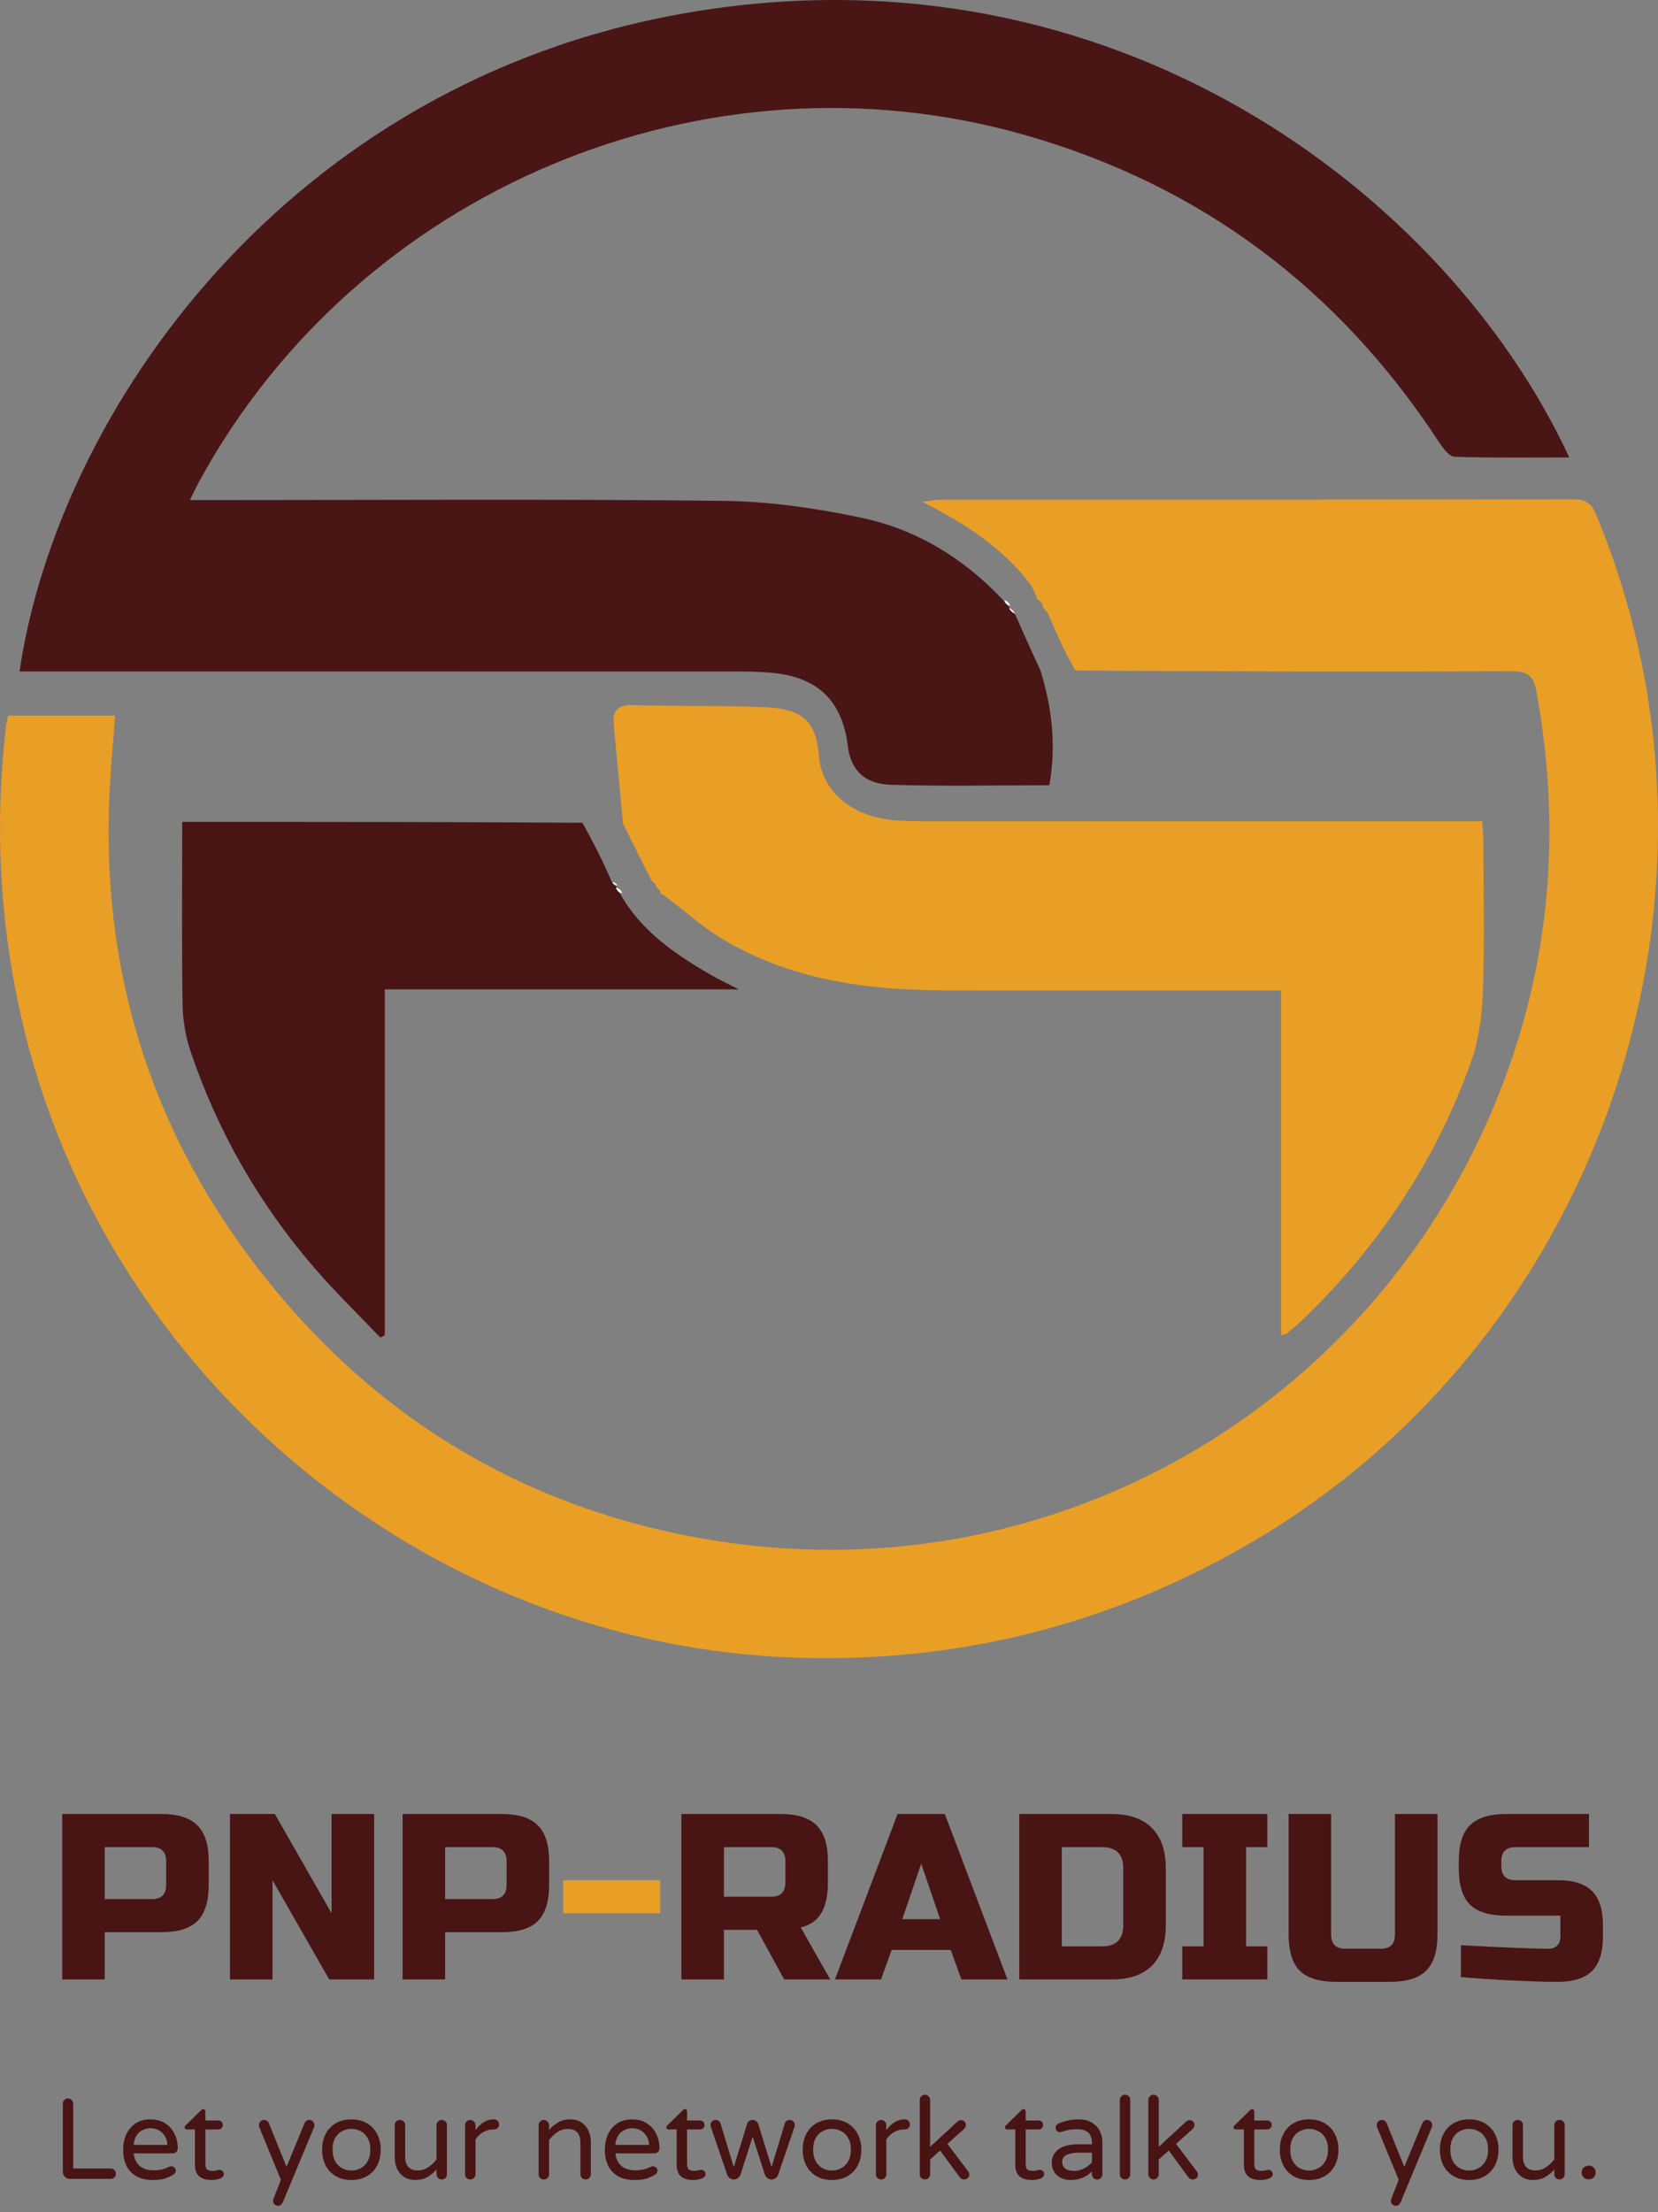
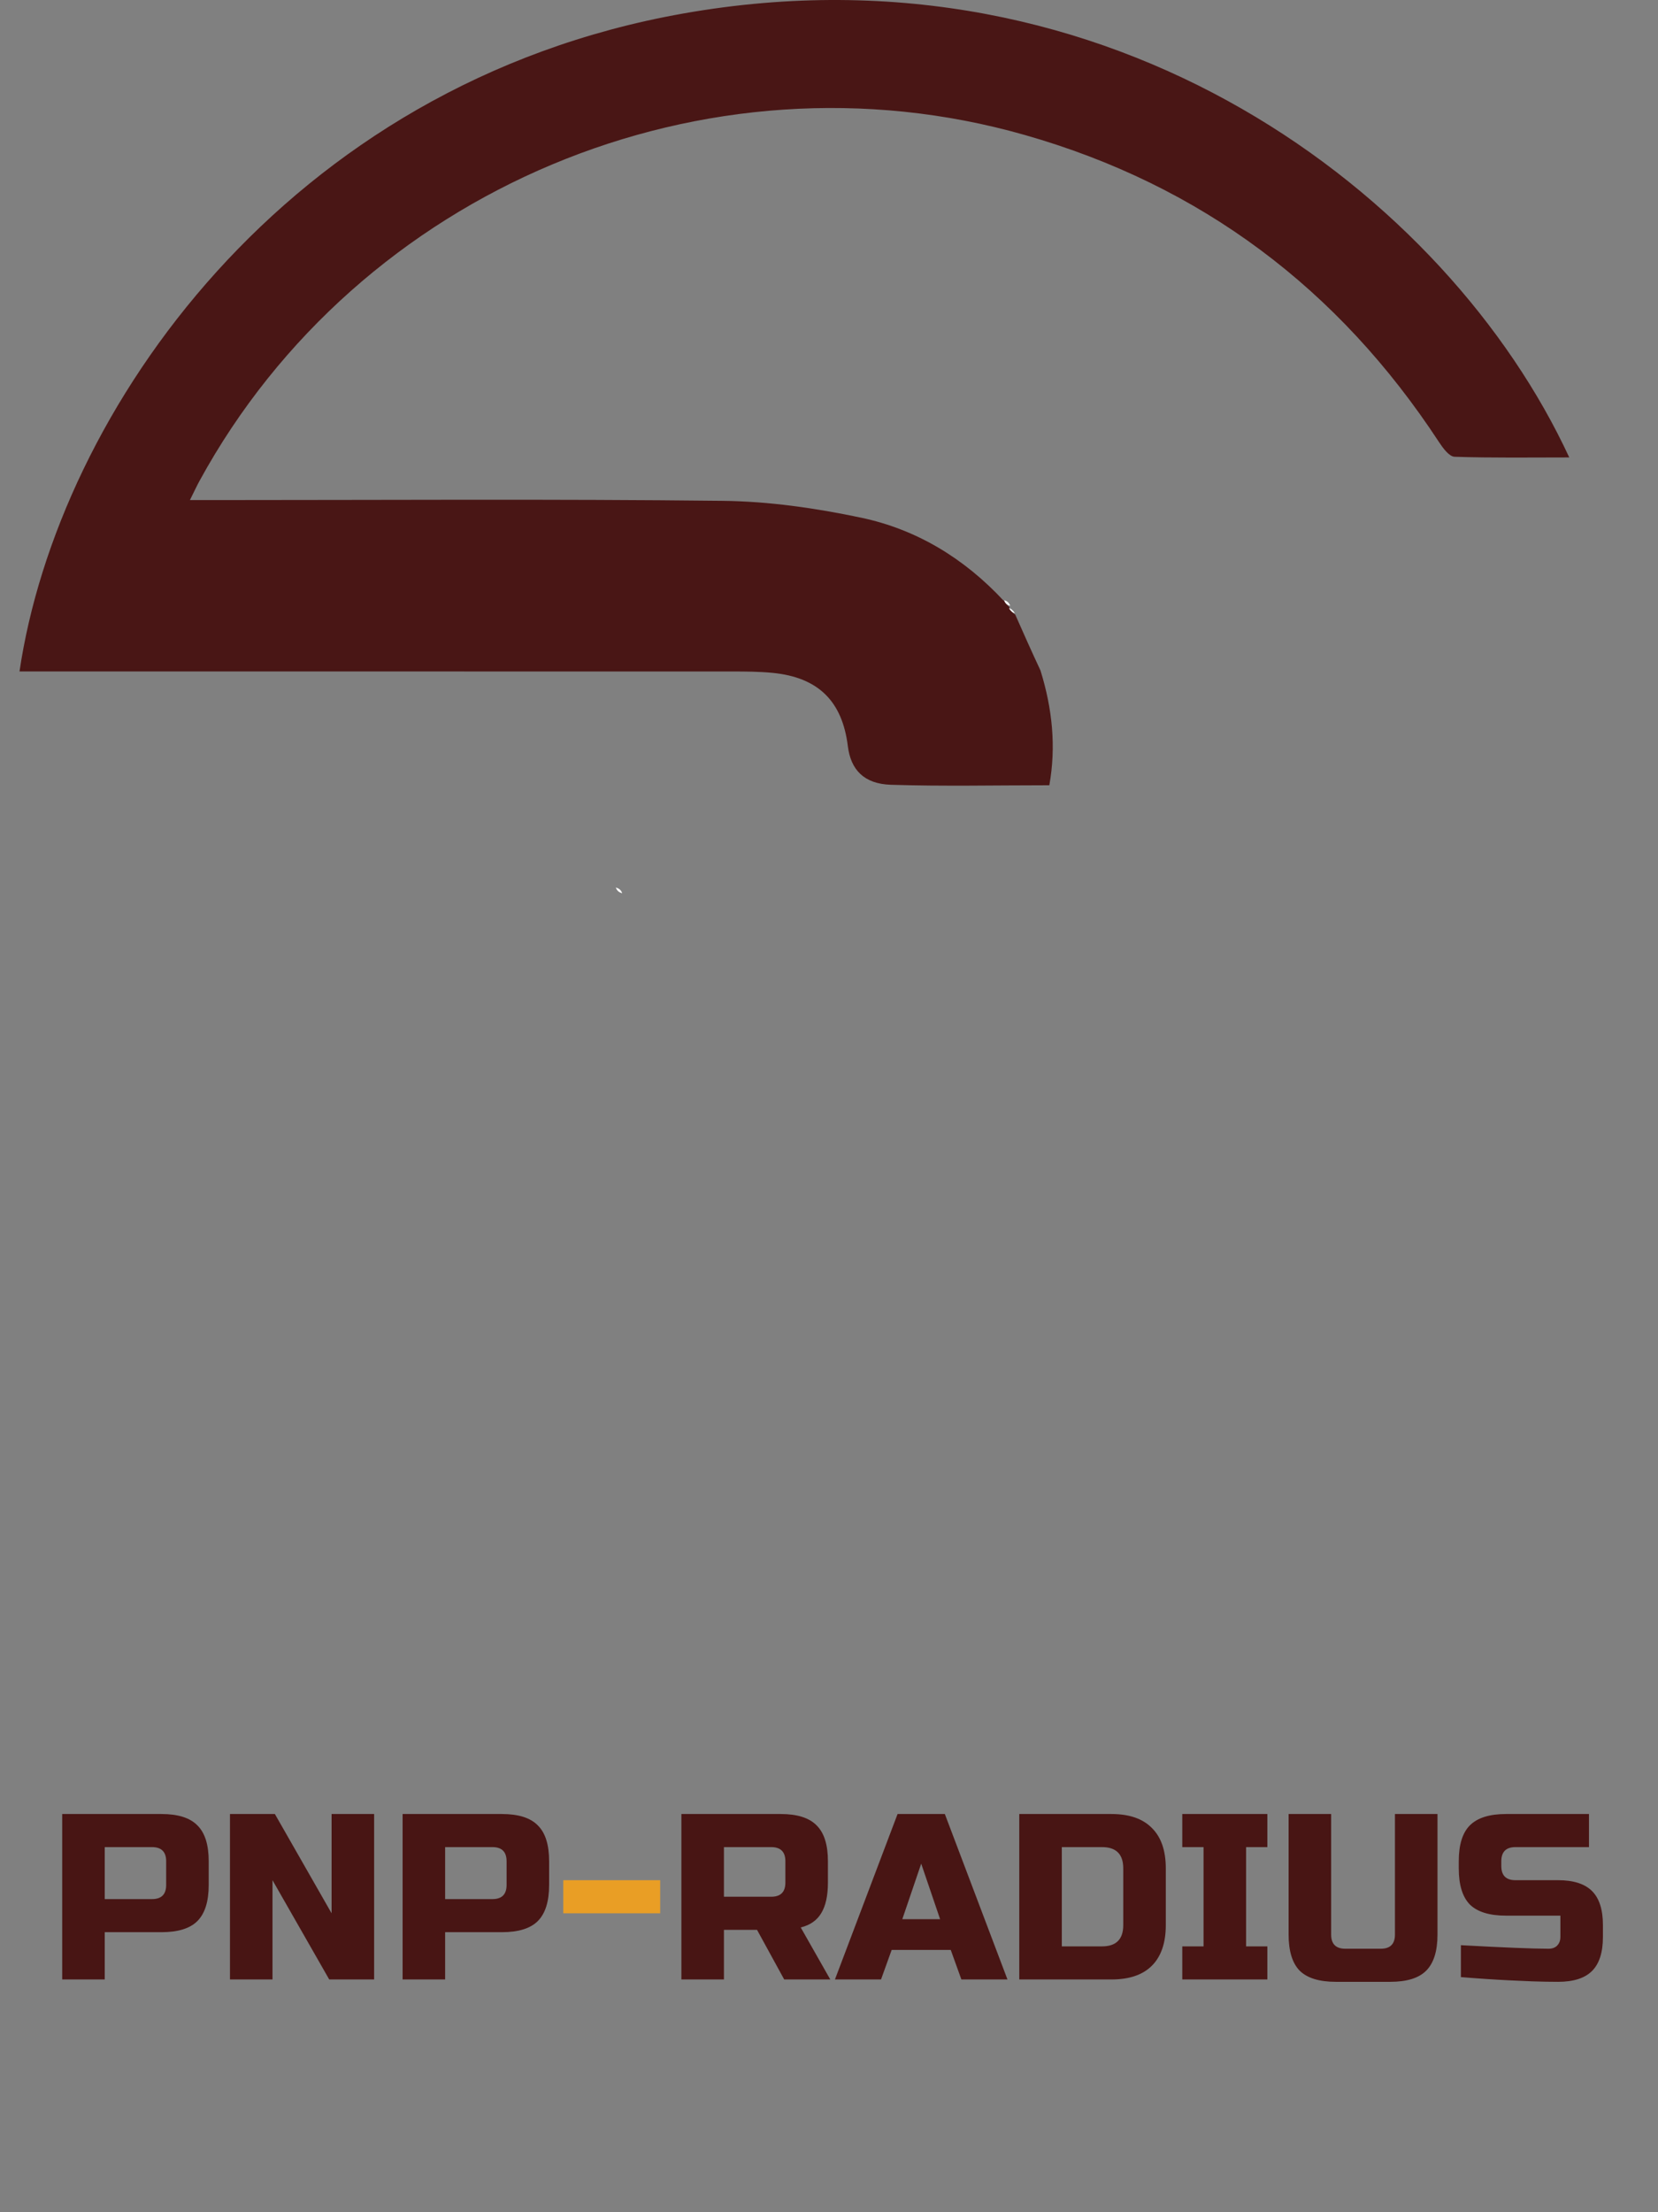
<svg xmlns="http://www.w3.org/2000/svg" width="449" height="599" viewBox="0 0 449 599" fill="none">
  <rect x="0" y="0" width="449" height="599" fill="#808080" stroke="none" />
-   <path d="M281.065 162.534C280.383 161.06 279.943 159.4 278.978 158.143C271.577 148.497 261.727 141.924 249.733 135.876C252.292 135.574 253.512 135.305 254.733 135.305C311.864 135.284 368.994 135.316 426.124 135.212C429.478 135.206 430.989 136.337 432.254 139.383C474.911 242.104 433.52 363.481 337.103 418.698C299.677 440.131 259.481 450.13 216.474 448.899C116.143 446.026 27.848 373.162 5.708 275.246C-0.185 249.185 -1.465 222.947 1.636 196.454C1.733 195.618 2.012 194.804 2.258 193.762C11.832 193.762 21.222 193.762 31.187 193.762C30.661 200.837 29.996 207.717 29.66 214.612C27.349 262.113 40.447 305.033 69.309 342.736C100.942 384.059 142.877 409.213 194.249 417.268C287.796 431.935 376.854 378.103 408.397 289.651C420.305 256.26 422.451 222.058 416.07 187.203C415.246 182.702 413.485 181.751 409.237 181.767C370.158 181.914 331.077 181.832 291.22 181.577C288.241 176.364 286.039 171.392 283.738 166.028C283.164 165.2 282.688 164.764 282.263 164.309C282.313 164.29 282.23 164.359 282.465 164.024C282.164 163.203 281.628 162.717 281.138 162.312C281.184 162.392 281.065 162.534 281.065 162.534Z" fill="#E99E25" />
  <path d="M274.934 166.421C277.137 171.392 279.339 176.364 281.771 181.549C285.001 191.941 286.036 202.23 284.166 212.634C269.579 212.634 255.416 212.952 241.278 212.504C233.951 212.271 230.386 208.407 229.603 202.048C228.1 189.843 221.572 183.408 209.218 182.2C205.565 181.843 201.868 181.828 198.192 181.827C135.807 181.806 73.422 181.812 11.037 181.812C9.14 181.812 7.243 181.812 5.283 181.812C15.666 111.597 77.412 22.698 185.046 3.653C301.262 -16.911 392.099 52.906 424.967 123.867C414.436 123.867 404.168 124.029 393.916 123.683C392.452 123.634 390.754 121.33 389.699 119.719C362.522 78.217 325.308 50.185 277.542 36.557C191.047 11.879 97.154 51.302 54.034 130.209C53.297 131.558 52.655 132.958 51.432 135.411C54.151 135.411 56.118 135.411 58.084 135.411C103.997 135.411 149.913 135.094 195.819 135.619C208.301 135.762 220.932 137.595 233.173 140.174C248.202 143.341 261.076 151.148 271.785 162.649C272.163 162.534 272.282 162.392 271.96 162.624C272.202 163.357 272.765 163.858 273.328 164.359C273.328 164.359 273.411 164.291 273.303 164.706C273.774 165.555 274.354 165.988 274.934 166.421Z" fill="#491615" />
-   <path d="M168.723 223.04C167.879 214.018 167.015 204.999 166.198 195.975C165.853 192.163 167.528 190.814 171.448 190.931C183.348 191.285 195.27 191.014 207.163 191.491C217.681 191.913 221.063 195.612 221.786 204.784C222.54 214.34 230.712 221.015 241.889 222.07C245.194 222.381 248.537 222.382 251.863 222.383C299.513 222.401 347.164 222.396 394.814 222.396C396.883 222.396 398.953 222.396 401.42 222.396C401.536 224.491 401.708 226.175 401.711 227.859C401.733 241.521 402.056 255.195 401.576 268.84C401.354 275.173 400.437 281.767 398.315 287.7C388.784 314.338 373.446 337.339 353.115 357.009C351.607 358.468 349.99 359.816 348.393 361.18C348.185 361.358 347.794 361.322 346.93 361.499C346.93 330.523 346.93 299.658 346.93 268.202C344.508 268.202 342.635 268.202 340.762 268.202C312.557 268.202 284.353 268.252 256.148 268.185C234.529 268.134 213.462 265.322 194.655 253.647C189.069 250.179 184.218 245.528 178.8 241.752C178.569 242.084 178.656 242.143 179.014 241.872C178.768 241.075 178.165 240.549 177.619 240.026C177.677 240.029 177.65 240.142 177.711 239.8C177.391 239.201 177.011 238.945 176.424 238.408C173.719 233.099 171.221 228.069 168.723 223.04Z" fill="#E99E26" />
-   <path d="M157.713 222.792C160.7 228.069 163.198 233.099 165.591 238.579C166.033 239.401 166.581 239.771 167.129 240.142C167.129 240.142 167.156 240.029 166.83 240.335C167.048 241.141 167.592 241.642 168.135 242.143C168.135 242.143 168.048 242.084 167.999 242.1C173.696 252.234 182.937 258.431 192.658 264.073C194.601 265.201 196.652 266.143 200.071 267.899C167.297 267.899 136.021 267.899 104.217 267.899C104.217 299.485 104.217 330.512 104.217 361.539C103.815 361.758 103.412 361.978 103.01 362.197C97.052 355.941 90.824 349.916 85.187 343.383C70.182 325.991 58.907 306.367 51.572 284.589C50.21 280.546 49.505 276.104 49.441 271.833C49.199 255.576 49.343 239.314 49.343 222.545C85.537 222.545 121.38 222.545 157.713 222.792Z" fill="#481514" />
  <path d="M273.563 164.024C272.765 163.858 272.202 163.357 271.915 162.544C272.726 162.717 273.262 163.203 273.563 164.024Z" fill="#FFFEFE" />
  <path d="M274.836 166.028C274.354 165.988 273.774 165.555 273.252 164.725C273.786 164.764 274.262 165.2 274.836 166.028Z" fill="#FFFEFE" />
-   <path d="M167.19 239.8C166.581 239.771 166.033 239.401 165.797 238.859C166.49 238.945 166.87 239.201 167.19 239.8Z" fill="#FFFEFE" />
  <path d="M168.493 241.872C167.592 241.642 167.048 241.141 166.772 240.332C167.644 240.549 168.247 241.075 168.493 241.872Z" fill="#FFFEFE" />
  <path d="M16.84 491.2H43.72C48.2 491.2 51.443 492.224 53.448 494.272C55.496 496.277 56.52 499.52 56.52 504V510.4C56.52 514.88 55.496 518.144 53.448 520.192C51.443 522.197 48.2 523.2 43.72 523.2H28.36V536H16.84V491.2ZM45 504C45 501.44 43.72 500.16 41.16 500.16H28.36V514.24H41.16C43.72 514.24 45 512.96 45 510.4V504ZM101.318 536H89.157L73.797 509.12V536H62.278V491.2H74.438L89.797 518.08V491.2H101.318V536ZM109.028 491.2H135.908C140.388 491.2 143.63 492.224 145.636 494.272C147.684 496.277 148.708 499.52 148.708 504V510.4C148.708 514.88 147.684 518.144 145.636 520.192C143.63 522.197 140.388 523.2 135.908 523.2H120.548V536H109.028V491.2ZM137.188 504C137.188 501.44 135.908 500.16 133.348 500.16H120.548V514.24H133.348C135.908 514.24 137.188 512.96 137.188 510.4V504ZM184.528 491.2H211.408C215.888 491.2 219.13 492.224 221.136 494.272C223.184 496.277 224.208 499.52 224.208 504V509.76C224.208 513.301 223.61 516.053 222.416 518.016C221.264 519.979 219.407 521.28 216.847 521.92L224.848 536H212.368L205.008 522.56H196.048V536H184.528V491.2ZM212.688 504C212.688 501.44 211.408 500.16 208.848 500.16H196.048V513.6H208.848C211.408 513.6 212.688 512.32 212.688 509.76V504ZM238.59 536H226.11L243.07 491.2H255.87L272.83 536H260.35L257.47 528H241.47L238.59 536ZM244.35 519.68H254.59L249.47 504.64L244.35 519.68ZM300.988 491.2C305.809 491.2 309.457 492.459 311.932 494.976C314.449 497.451 315.708 501.099 315.708 505.92V521.28C315.708 526.101 314.449 529.771 311.932 532.288C309.457 534.763 305.809 536 300.988 536H276.028V491.2H300.988ZM304.188 505.92C304.188 502.08 302.268 500.16 298.428 500.16H287.548V527.04H298.428C302.268 527.04 304.188 525.12 304.188 521.28V505.92ZM343.21 536H320.17V527.04H325.93V500.16H320.17V491.2H343.21V500.16H337.45V527.04H343.21V536ZM377.765 491.2H389.285V523.84C389.285 528.32 388.261 531.584 386.213 533.632C384.208 535.637 380.965 536.64 376.485 536.64H361.765C357.285 536.64 354.021 535.637 351.973 533.632C349.968 531.584 348.965 528.32 348.965 523.84V491.2H360.485V523.84C360.485 526.4 361.765 527.68 364.325 527.68H373.925C376.485 527.68 377.765 526.4 377.765 523.84V491.2ZM395.621 526.72C407.312 527.36 415.226 527.68 419.365 527.68C420.346 527.68 421.114 527.403 421.669 526.848C422.266 526.251 422.565 525.461 422.565 524.48V518.72H407.845C403.365 518.72 400.101 517.717 398.053 515.712C396.048 513.664 395.045 510.4 395.045 505.92V504C395.045 499.52 396.048 496.277 398.053 494.272C400.101 492.224 403.365 491.2 407.845 491.2H430.309V500.16H410.405C407.845 500.16 406.565 501.44 406.565 504V505.28C406.565 507.84 407.845 509.12 410.405 509.12H421.925C426.106 509.12 429.178 510.101 431.141 512.064C433.104 514.027 434.085 517.099 434.085 521.28V524.48C434.085 528.661 433.104 531.733 431.141 533.696C429.178 535.659 426.106 536.64 421.925 536.64C419.749 536.64 417.445 536.597 415.013 536.512L409.125 536.256C404.773 536.043 400.272 535.744 395.621 535.36V526.72Z" fill="#481514" />
  <path d="M152.545 518.08V509.12H178.785V518.08H152.545Z" fill="#E99E25" />
-   <path d="M18.96 590C18.423 590 17.958 589.814 17.565 589.442C17.193 589.049 17.007 588.584 17.007 588.047V569.633C17.007 569.24 17.141 568.91 17.41 568.641C17.679 568.352 18.009 568.207 18.402 568.207C18.795 568.207 19.125 568.352 19.394 568.641C19.683 568.91 19.828 569.24 19.828 569.633V587.179H29.965C30.358 587.179 30.688 587.324 30.957 587.613C31.246 587.882 31.391 588.212 31.391 588.605C31.391 588.998 31.246 589.328 30.957 589.597C30.688 589.866 30.358 590 29.965 590H18.96ZM41.378 590.31C38.857 590.31 36.883 589.597 35.457 588.171C34.052 586.724 33.349 584.699 33.349 582.095C33.349 580.628 33.618 579.274 34.155 578.034C34.693 576.794 35.519 575.792 36.635 575.027C37.751 574.262 39.126 573.88 40.758 573.88C42.288 573.88 43.61 574.242 44.726 574.965C45.842 575.668 46.69 576.618 47.268 577.817C47.847 578.995 48.136 580.287 48.136 581.692C48.136 582.085 48.002 582.415 47.733 582.684C47.485 582.953 47.144 583.087 46.71 583.087H36.201C36.367 584.534 36.904 585.66 37.813 586.466C38.723 587.272 39.994 587.675 41.626 587.675C42.494 587.675 43.249 587.592 43.889 587.427C44.551 587.262 45.191 587.024 45.811 586.714C45.977 586.631 46.163 586.59 46.369 586.59C46.7 586.59 46.989 586.704 47.237 586.931C47.485 587.158 47.609 587.448 47.609 587.799C47.609 588.254 47.341 588.636 46.803 588.946C45.997 589.401 45.202 589.742 44.416 589.969C43.631 590.196 42.618 590.31 41.378 590.31ZM45.346 580.793C45.284 579.78 45.016 578.933 44.54 578.251C44.086 577.569 43.517 577.073 42.835 576.763C42.153 576.432 41.461 576.267 40.758 576.267C40.056 576.267 39.363 576.432 38.681 576.763C37.999 577.073 37.431 577.569 36.976 578.251C36.522 578.933 36.263 579.78 36.201 580.793H45.346ZM57.325 590.31C54.308 590.31 52.799 588.946 52.799 586.218V576.608H50.598C50.433 576.608 50.288 576.556 50.164 576.453C50.061 576.329 50.009 576.184 50.009 576.019C50.009 575.812 50.102 575.637 50.288 575.492L54.504 571.369C54.69 571.183 54.866 571.09 55.031 571.09C55.196 571.09 55.331 571.152 55.434 571.276C55.558 571.4 55.62 571.545 55.62 571.71V574.19H59.123C59.474 574.19 59.764 574.304 59.991 574.531C60.218 574.758 60.332 575.048 60.332 575.399C60.332 575.73 60.218 576.019 59.991 576.267C59.764 576.494 59.474 576.608 59.123 576.608H55.62V585.97C55.62 586.776 55.806 587.293 56.178 587.52C56.571 587.727 57.056 587.83 57.635 587.83C58.048 587.83 58.462 587.768 58.875 587.644C58.958 587.623 59.04 587.603 59.123 587.582C59.226 587.561 59.35 587.551 59.495 587.551C59.784 587.551 60.043 587.665 60.27 587.892C60.497 588.099 60.611 588.357 60.611 588.667C60.611 589.142 60.373 589.504 59.898 589.752C59.092 590.124 58.234 590.31 57.325 590.31ZM75.293 597.285C74.921 597.285 74.6 597.151 74.332 596.882C74.084 596.613 73.96 596.293 73.96 595.921C73.96 595.756 73.991 595.59 74.053 595.425L76.068 590.248L70.24 576.05C70.157 575.843 70.116 575.647 70.116 575.461C70.116 575.068 70.25 574.738 70.519 574.469C70.787 574.18 71.118 574.035 71.511 574.035C71.8 574.035 72.058 574.118 72.286 574.283C72.534 574.448 72.709 574.655 72.813 574.903L77.587 586.745L82.454 574.965C82.722 574.345 83.156 574.035 83.756 574.035C84.148 574.035 84.479 574.18 84.748 574.469C85.016 574.738 85.151 575.068 85.151 575.461C85.151 575.647 85.12 575.823 85.058 575.988L76.595 596.324C76.305 596.965 75.871 597.285 75.293 597.285ZM95.172 590.31C93.581 590.31 92.186 589.969 90.987 589.287C89.788 588.605 88.858 587.644 88.197 586.404C87.556 585.143 87.236 583.707 87.236 582.095C87.236 580.483 87.556 579.057 88.197 577.817C88.858 576.556 89.788 575.585 90.987 574.903C92.186 574.221 93.581 573.88 95.172 573.88C96.743 573.88 98.127 574.221 99.326 574.903C100.525 575.585 101.455 576.556 102.116 577.817C102.777 579.057 103.108 580.483 103.108 582.095C103.108 583.707 102.777 585.143 102.116 586.404C101.455 587.644 100.525 588.605 99.326 589.287C98.127 589.969 96.743 590.31 95.172 590.31ZM95.172 587.737C96.019 587.737 96.825 587.541 97.59 587.148C98.375 586.755 99.016 586.135 99.512 585.288C100.029 584.441 100.287 583.366 100.287 582.064C100.287 580.783 100.029 579.718 99.512 578.871C99.016 578.024 98.375 577.414 97.59 577.042C96.825 576.649 96.019 576.453 95.172 576.453C94.304 576.453 93.477 576.649 92.692 577.042C91.927 577.414 91.297 578.024 90.801 578.871C90.305 579.718 90.057 580.783 90.057 582.064C90.057 583.366 90.305 584.441 90.801 585.288C91.297 586.135 91.927 586.755 92.692 587.148C93.477 587.541 94.304 587.737 95.172 587.737ZM112.451 590.31C111.315 590.31 110.323 590.041 109.475 589.504C108.649 588.967 108.008 588.233 107.553 587.303C107.119 586.373 106.902 585.35 106.902 584.234V575.43C106.902 575.037 107.037 574.707 107.305 574.438C107.595 574.169 107.936 574.035 108.328 574.035C108.721 574.035 109.052 574.169 109.32 574.438C109.589 574.707 109.723 575.037 109.723 575.43V583.924C109.723 586.445 110.86 587.706 113.133 587.706C114.167 587.706 115.086 587.437 115.892 586.9C116.719 586.363 117.494 585.639 118.217 584.73V575.43C118.217 575.037 118.352 574.707 118.62 574.438C118.91 574.169 119.251 574.035 119.643 574.035C120.036 574.035 120.367 574.169 120.635 574.438C120.904 574.707 121.038 575.037 121.038 575.43V588.729C121.038 589.122 120.904 589.463 120.635 589.752C120.367 590.021 120.036 590.155 119.643 590.155C119.251 590.155 118.91 590.021 118.62 589.752C118.352 589.463 118.217 589.122 118.217 588.729V587.458C117.432 588.326 116.585 589.018 115.675 589.535C114.766 590.052 113.691 590.31 112.451 590.31ZM127.343 590.155C126.95 590.155 126.62 590.021 126.351 589.752C126.082 589.483 125.948 589.153 125.948 588.76V575.461C125.948 575.068 126.082 574.738 126.351 574.469C126.62 574.18 126.95 574.035 127.343 574.035C127.736 574.035 128.066 574.18 128.335 574.469C128.624 574.738 128.769 575.068 128.769 575.461V576.794C130.216 574.851 131.838 573.88 133.636 573.88H133.791C134.184 573.88 134.504 574.014 134.752 574.283C135.021 574.552 135.155 574.882 135.155 575.275C135.155 575.668 135.021 575.988 134.752 576.236C134.483 576.484 134.142 576.608 133.729 576.608H133.574C132.582 576.608 131.673 576.856 130.846 577.352C130.019 577.827 129.327 578.489 128.769 579.336V588.76C128.769 589.153 128.624 589.483 128.335 589.752C128.066 590.021 127.736 590.155 127.343 590.155ZM147.263 590.155C146.87 590.155 146.54 590.021 146.271 589.752C146.002 589.483 145.868 589.153 145.868 588.76V575.461C145.868 575.068 146.002 574.738 146.271 574.469C146.54 574.18 146.87 574.035 147.263 574.035C147.656 574.035 147.986 574.18 148.255 574.469C148.544 574.738 148.689 575.068 148.689 575.461V576.732C149.474 575.864 150.322 575.172 151.231 574.655C152.14 574.138 153.215 573.88 154.455 573.88C155.592 573.88 156.573 574.149 157.4 574.686C158.247 575.223 158.888 575.957 159.322 576.887C159.777 577.817 160.004 578.84 160.004 579.956V588.76C160.004 589.153 159.859 589.483 159.57 589.752C159.301 590.021 158.971 590.155 158.578 590.155C158.185 590.155 157.855 590.021 157.586 589.752C157.317 589.483 157.183 589.153 157.183 588.76V580.266C157.183 577.745 156.046 576.484 153.773 576.484C152.74 576.484 151.81 576.753 150.983 577.29C150.177 577.827 149.412 578.551 148.689 579.46V588.76C148.689 589.153 148.544 589.483 148.255 589.752C147.986 590.021 147.656 590.155 147.263 590.155ZM171.827 590.31C169.305 590.31 167.332 589.597 165.906 588.171C164.5 586.724 163.798 584.699 163.798 582.095C163.798 580.628 164.066 579.274 164.604 578.034C165.141 576.794 165.968 575.792 167.084 575.027C168.2 574.262 169.574 573.88 171.207 573.88C172.736 573.88 174.059 574.242 175.175 574.965C176.291 575.668 177.138 576.618 177.717 577.817C178.295 578.995 178.585 580.287 178.585 581.692C178.585 582.085 178.45 582.415 178.182 582.684C177.934 582.953 177.593 583.087 177.159 583.087H166.65C166.815 584.534 167.352 585.66 168.262 586.466C169.171 587.272 170.442 587.675 172.075 587.675C172.943 587.675 173.697 587.592 174.338 587.427C174.999 587.262 175.64 587.024 176.26 586.714C176.425 586.631 176.611 586.59 176.818 586.59C177.148 586.59 177.438 586.704 177.686 586.931C177.934 587.158 178.058 587.448 178.058 587.799C178.058 588.254 177.789 588.636 177.252 588.946C176.446 589.401 175.65 589.742 174.865 589.969C174.079 590.196 173.067 590.31 171.827 590.31ZM175.795 580.793C175.733 579.78 175.464 578.933 174.989 578.251C174.534 577.569 173.966 577.073 173.284 576.763C172.602 576.432 171.909 576.267 171.207 576.267C170.504 576.267 169.812 576.432 169.13 576.763C168.448 577.073 167.879 577.569 167.425 578.251C166.97 578.933 166.712 579.78 166.65 580.793H175.795ZM187.773 590.31C184.756 590.31 183.247 588.946 183.247 586.218V576.608H181.046C180.881 576.608 180.736 576.556 180.612 576.453C180.509 576.329 180.457 576.184 180.457 576.019C180.457 575.812 180.55 575.637 180.736 575.492L184.952 571.369C185.138 571.183 185.314 571.09 185.479 571.09C185.644 571.09 185.779 571.152 185.882 571.276C186.006 571.4 186.068 571.545 186.068 571.71V574.19H189.571C189.922 574.19 190.212 574.304 190.439 574.531C190.666 574.758 190.78 575.048 190.78 575.399C190.78 575.73 190.666 576.019 190.439 576.267C190.212 576.494 189.922 576.608 189.571 576.608H186.068V585.97C186.068 586.776 186.254 587.293 186.626 587.52C187.019 587.727 187.504 587.83 188.083 587.83C188.496 587.83 188.91 587.768 189.323 587.644C189.406 587.623 189.488 587.603 189.571 587.582C189.674 587.561 189.798 587.551 189.943 587.551C190.232 587.551 190.491 587.665 190.718 587.892C190.945 588.099 191.059 588.357 191.059 588.667C191.059 589.142 190.821 589.504 190.346 589.752C189.54 590.124 188.682 590.31 187.773 590.31ZM198.715 590.155C198.301 590.155 197.929 590.031 197.599 589.783C197.268 589.535 197.041 589.225 196.917 588.853L192.515 575.957C192.453 575.771 192.422 575.595 192.422 575.43C192.422 575.037 192.556 574.707 192.825 574.438C193.093 574.169 193.424 574.035 193.817 574.035C194.106 574.035 194.364 574.118 194.592 574.283C194.84 574.428 195.005 574.624 195.088 574.872L198.715 586.807L202.311 575.151C202.414 574.82 202.6 574.552 202.869 574.345C203.158 574.138 203.478 574.035 203.83 574.035C204.181 574.035 204.491 574.138 204.76 574.345C205.049 574.552 205.245 574.82 205.349 575.151L208.945 586.807L212.572 574.872C212.654 574.624 212.809 574.428 213.037 574.283C213.285 574.118 213.553 574.035 213.843 574.035C214.235 574.035 214.566 574.169 214.835 574.438C215.103 574.707 215.238 575.037 215.238 575.43C215.238 575.595 215.207 575.771 215.145 575.957L210.743 588.853C210.619 589.225 210.391 589.535 210.061 589.783C209.73 590.031 209.358 590.155 208.945 590.155C208.531 590.155 208.159 590.031 207.829 589.783C207.498 589.535 207.26 589.215 207.116 588.822L203.83 578.561L200.544 588.822C200.399 589.215 200.161 589.535 199.831 589.783C199.5 590.031 199.128 590.155 198.715 590.155ZM225.318 590.31C223.726 590.31 222.331 589.969 221.133 589.287C219.934 588.605 219.004 587.644 218.343 586.404C217.702 585.143 217.382 583.707 217.382 582.095C217.382 580.483 217.702 579.057 218.343 577.817C219.004 576.556 219.934 575.585 221.133 574.903C222.331 574.221 223.726 573.88 225.318 573.88C226.888 573.88 228.273 574.221 229.472 574.903C230.67 575.585 231.6 576.556 232.262 577.817C232.923 579.057 233.254 580.483 233.254 582.095C233.254 583.707 232.923 585.143 232.262 586.404C231.6 587.644 230.67 588.605 229.472 589.287C228.273 589.969 226.888 590.31 225.318 590.31ZM225.318 587.737C226.165 587.737 226.971 587.541 227.736 587.148C228.521 586.755 229.162 586.135 229.658 585.288C230.174 584.441 230.433 583.366 230.433 582.064C230.433 580.783 230.174 579.718 229.658 578.871C229.162 578.024 228.521 577.414 227.736 577.042C226.971 576.649 226.165 576.453 225.318 576.453C224.45 576.453 223.623 576.649 222.838 577.042C222.073 577.414 221.443 578.024 220.947 578.871C220.451 579.718 220.203 580.783 220.203 582.064C220.203 583.366 220.451 584.441 220.947 585.288C221.443 586.135 222.073 586.755 222.838 587.148C223.623 587.541 224.45 587.737 225.318 587.737ZM238.598 590.155C238.205 590.155 237.875 590.021 237.606 589.752C237.337 589.483 237.203 589.153 237.203 588.76V575.461C237.203 575.068 237.337 574.738 237.606 574.469C237.875 574.18 238.205 574.035 238.598 574.035C238.991 574.035 239.321 574.18 239.59 574.469C239.879 574.738 240.024 575.068 240.024 575.461V576.794C241.471 574.851 243.093 573.88 244.891 573.88H245.046C245.439 573.88 245.759 574.014 246.007 574.283C246.276 574.552 246.41 574.882 246.41 575.275C246.41 575.668 246.276 575.988 246.007 576.236C245.738 576.484 245.397 576.608 244.984 576.608H244.829C243.837 576.608 242.928 576.856 242.101 577.352C241.274 577.827 240.582 578.489 240.024 579.336V588.76C240.024 589.153 239.879 589.483 239.59 589.752C239.321 590.021 238.991 590.155 238.598 590.155ZM250.465 590.155C250.072 590.155 249.742 590.021 249.473 589.752C249.204 589.483 249.07 589.153 249.07 588.76V568.641C249.07 568.248 249.204 567.918 249.473 567.649C249.742 567.36 250.072 567.215 250.465 567.215C250.858 567.215 251.188 567.36 251.457 567.649C251.746 567.918 251.891 568.248 251.891 568.641V581.32L259.269 574.5C259.579 574.231 259.889 574.097 260.199 574.097C260.674 574.097 261.015 574.231 261.222 574.5C261.449 574.769 261.563 575.089 261.563 575.461C261.563 575.812 261.387 576.164 261.036 576.515L256.572 580.514L262.183 587.954C262.39 588.223 262.493 588.502 262.493 588.791C262.493 589.204 262.359 589.535 262.09 589.783C261.821 590.031 261.48 590.155 261.067 590.155C260.86 590.155 260.654 590.103 260.447 590C260.24 589.897 260.065 589.752 259.92 589.566L254.588 582.312L251.891 584.761V588.76C251.891 589.153 251.746 589.483 251.457 589.752C251.188 590.021 250.858 590.155 250.465 590.155ZM279.471 590.31C276.454 590.31 274.945 588.946 274.945 586.218V576.608H272.744C272.579 576.608 272.434 576.556 272.31 576.453C272.207 576.329 272.155 576.184 272.155 576.019C272.155 575.812 272.248 575.637 272.434 575.492L276.65 571.369C276.836 571.183 277.012 571.09 277.177 571.09C277.343 571.09 277.477 571.152 277.58 571.276C277.704 571.4 277.766 571.545 277.766 571.71V574.19H281.269C281.621 574.19 281.91 574.304 282.137 574.531C282.365 574.758 282.478 575.048 282.478 575.399C282.478 575.73 282.365 576.019 282.137 576.267C281.91 576.494 281.621 576.608 281.269 576.608H277.766V585.97C277.766 586.776 277.952 587.293 278.324 587.52C278.717 587.727 279.203 587.83 279.781 587.83C280.195 587.83 280.608 587.768 281.021 587.644C281.104 587.623 281.187 587.603 281.269 587.582C281.373 587.561 281.497 587.551 281.641 587.551C281.931 587.551 282.189 587.665 282.416 587.892C282.644 588.099 282.757 588.357 282.757 588.667C282.757 589.142 282.52 589.504 282.044 589.752C281.238 590.124 280.381 590.31 279.471 590.31ZM289.882 590.31C288.973 590.31 288.126 590.124 287.34 589.752C286.576 589.38 285.966 588.843 285.511 588.14C285.057 587.417 284.829 586.59 284.829 585.66C284.829 584.131 285.429 582.911 286.627 582.002C287.847 581.093 289.624 580.638 291.959 580.638H295.71V580.39C295.71 579.026 295.369 578.044 294.687 577.445C294.026 576.846 292.982 576.546 291.556 576.546C290.771 576.546 290.068 576.608 289.448 576.732C288.849 576.856 288.177 577.042 287.433 577.29C287.268 577.331 287.134 577.352 287.03 577.352C286.72 577.352 286.452 577.238 286.224 577.011C285.997 576.784 285.883 576.505 285.883 576.174C285.883 575.616 286.152 575.223 286.689 574.996C288.446 574.252 290.234 573.88 292.052 573.88C293.478 573.88 294.677 574.169 295.648 574.748C296.64 575.327 297.364 576.081 297.818 577.011C298.294 577.92 298.531 578.912 298.531 579.987V588.76C298.531 589.153 298.387 589.483 298.097 589.752C297.829 590.021 297.498 590.155 297.105 590.155C296.713 590.155 296.382 590.021 296.113 589.752C295.845 589.483 295.71 589.153 295.71 588.76V587.954C294.181 589.525 292.238 590.31 289.882 590.31ZM290.936 587.83C291.846 587.83 292.724 587.613 293.571 587.179C294.419 586.724 295.132 586.166 295.71 585.505V582.901H292.331C289.211 582.901 287.65 583.717 287.65 585.35C287.65 586.094 287.898 586.693 288.394 587.148C288.911 587.603 289.758 587.83 290.936 587.83ZM304.655 590.155C304.262 590.155 303.931 590.021 303.663 589.752C303.394 589.483 303.26 589.153 303.26 588.76V568.641C303.26 568.248 303.394 567.918 303.663 567.649C303.931 567.36 304.262 567.215 304.655 567.215C305.068 567.215 305.409 567.349 305.678 567.618C305.946 567.887 306.081 568.228 306.081 568.641V588.76C306.081 589.153 305.936 589.483 305.647 589.752C305.378 590.021 305.047 590.155 304.655 590.155ZM312.374 590.155C311.982 590.155 311.651 590.021 311.382 589.752C311.114 589.483 310.979 589.153 310.979 588.76V568.641C310.979 568.248 311.114 567.918 311.382 567.649C311.651 567.36 311.982 567.215 312.374 567.215C312.767 567.215 313.098 567.36 313.366 567.649C313.656 567.918 313.8 568.248 313.8 568.641V581.32L321.178 574.5C321.488 574.231 321.798 574.097 322.108 574.097C322.584 574.097 322.925 574.231 323.131 574.5C323.359 574.769 323.472 575.089 323.472 575.461C323.472 575.812 323.297 576.164 322.945 576.515L318.481 580.514L324.092 587.954C324.299 588.223 324.402 588.502 324.402 588.791C324.402 589.204 324.268 589.535 323.999 589.783C323.731 590.031 323.39 590.155 322.976 590.155C322.77 590.155 322.563 590.103 322.356 590C322.15 589.897 321.974 589.752 321.829 589.566L316.497 582.312L313.8 584.761V588.76C313.8 589.153 313.656 589.483 313.366 589.752C313.098 590.021 312.767 590.155 312.374 590.155ZM341.381 590.31C338.363 590.31 336.855 588.946 336.855 586.218V576.608H334.654C334.488 576.608 334.344 576.556 334.22 576.453C334.116 576.329 334.065 576.184 334.065 576.019C334.065 575.812 334.158 575.637 334.344 575.492L338.56 571.369C338.746 571.183 338.921 571.09 339.087 571.09C339.252 571.09 339.386 571.152 339.49 571.276C339.614 571.4 339.676 571.545 339.676 571.71V574.19H343.179C343.53 574.19 343.819 574.304 344.047 574.531C344.274 574.758 344.388 575.048 344.388 575.399C344.388 575.73 344.274 576.019 344.047 576.267C343.819 576.494 343.53 576.608 343.179 576.608H339.676V585.97C339.676 586.776 339.862 587.293 340.234 587.52C340.626 587.727 341.112 587.83 341.691 587.83C342.104 587.83 342.517 587.768 342.931 587.644C343.013 587.623 343.096 587.603 343.179 587.582C343.282 587.561 343.406 587.551 343.551 587.551C343.84 587.551 344.098 587.665 344.326 587.892C344.553 588.099 344.667 588.357 344.667 588.667C344.667 589.142 344.429 589.504 343.954 589.752C343.148 590.124 342.29 590.31 341.381 590.31ZM354.525 590.31C352.933 590.31 351.538 589.969 350.34 589.287C349.141 588.605 348.211 587.644 347.55 586.404C346.909 585.143 346.589 583.707 346.589 582.095C346.589 580.483 346.909 579.057 347.55 577.817C348.211 576.556 349.141 575.585 350.34 574.903C351.538 574.221 352.933 573.88 354.525 573.88C356.095 573.88 357.48 574.221 358.679 574.903C359.877 575.585 360.807 576.556 361.469 577.817C362.13 579.057 362.461 580.483 362.461 582.095C362.461 583.707 362.13 585.143 361.469 586.404C360.807 587.644 359.877 588.605 358.679 589.287C357.48 589.969 356.095 590.31 354.525 590.31ZM354.525 587.737C355.372 587.737 356.178 587.541 356.943 587.148C357.728 586.755 358.369 586.135 358.865 585.288C359.381 584.441 359.64 583.366 359.64 582.064C359.64 580.783 359.381 579.718 358.865 578.871C358.369 578.024 357.728 577.414 356.943 577.042C356.178 576.649 355.372 576.453 354.525 576.453C353.657 576.453 352.83 576.649 352.045 577.042C351.28 577.414 350.65 578.024 350.154 578.871C349.658 579.718 349.41 580.783 349.41 582.064C349.41 583.366 349.658 584.441 350.154 585.288C350.65 586.135 351.28 586.755 352.045 587.148C352.83 587.541 353.657 587.737 354.525 587.737ZM377.997 597.285C377.625 597.285 377.304 597.151 377.036 596.882C376.788 596.613 376.664 596.293 376.664 595.921C376.664 595.756 376.695 595.59 376.757 595.425L378.772 590.248L372.944 576.05C372.861 575.843 372.82 575.647 372.82 575.461C372.82 575.068 372.954 574.738 373.223 574.469C373.491 574.18 373.822 574.035 374.215 574.035C374.504 574.035 374.762 574.118 374.99 574.283C375.238 574.448 375.413 574.655 375.517 574.903L380.291 586.745L385.158 574.965C385.426 574.345 385.86 574.035 386.46 574.035C386.852 574.035 387.183 574.18 387.452 574.469C387.72 574.738 387.855 575.068 387.855 575.461C387.855 575.647 387.824 575.823 387.762 575.988L379.299 596.324C379.009 596.965 378.575 597.285 377.997 597.285ZM397.876 590.31C396.285 590.31 394.89 589.969 393.691 589.287C392.492 588.605 391.562 587.644 390.901 586.404C390.26 585.143 389.94 583.707 389.94 582.095C389.94 580.483 390.26 579.057 390.901 577.817C391.562 576.556 392.492 575.585 393.691 574.903C394.89 574.221 396.285 573.88 397.876 573.88C399.447 573.88 400.831 574.221 402.03 574.903C403.229 575.585 404.159 576.556 404.82 577.817C405.481 579.057 405.812 580.483 405.812 582.095C405.812 583.707 405.481 585.143 404.82 586.404C404.159 587.644 403.229 588.605 402.03 589.287C400.831 589.969 399.447 590.31 397.876 590.31ZM397.876 587.737C398.723 587.737 399.529 587.541 400.294 587.148C401.079 586.755 401.72 586.135 402.216 585.288C402.733 584.441 402.991 583.366 402.991 582.064C402.991 580.783 402.733 579.718 402.216 578.871C401.72 578.024 401.079 577.414 400.294 577.042C399.529 576.649 398.723 576.453 397.876 576.453C397.008 576.453 396.181 576.649 395.396 577.042C394.631 577.414 394.001 578.024 393.505 578.871C393.009 579.718 392.761 580.783 392.761 582.064C392.761 583.366 393.009 584.441 393.505 585.288C394.001 586.135 394.631 586.755 395.396 587.148C396.181 587.541 397.008 587.737 397.876 587.737ZM415.156 590.31C414.019 590.31 413.027 590.041 412.18 589.504C411.353 588.967 410.712 588.233 410.258 587.303C409.824 586.373 409.607 585.35 409.607 584.234V575.43C409.607 575.037 409.741 574.707 410.01 574.438C410.299 574.169 410.64 574.035 411.033 574.035C411.425 574.035 411.756 574.169 412.025 574.438C412.293 574.707 412.428 575.037 412.428 575.43V583.924C412.428 586.445 413.564 587.706 415.838 587.706C416.871 587.706 417.791 587.437 418.597 586.9C419.423 586.363 420.198 585.639 420.922 584.73V575.43C420.922 575.037 421.056 574.707 421.325 574.438C421.614 574.169 421.955 574.035 422.348 574.035C422.74 574.035 423.071 574.169 423.34 574.438C423.608 574.707 423.743 575.037 423.743 575.43V588.729C423.743 589.122 423.608 589.463 423.34 589.752C423.071 590.021 422.74 590.155 422.348 590.155C421.955 590.155 421.614 590.021 421.325 589.752C421.056 589.463 420.922 589.122 420.922 588.729V587.458C420.136 588.326 419.289 589.018 418.38 589.535C417.47 590.052 416.396 590.31 415.156 590.31ZM430.078 590.093C429.603 590.093 429.189 589.928 428.838 589.597C428.507 589.246 428.342 588.832 428.342 588.357V588.171C428.342 587.696 428.507 587.293 428.838 586.962C429.189 586.611 429.603 586.435 430.078 586.435H430.388C430.863 586.435 431.266 586.611 431.597 586.962C431.948 587.293 432.124 587.696 432.124 588.171V588.357C432.124 588.832 431.948 589.246 431.597 589.597C431.266 589.928 430.863 590.093 430.388 590.093H430.078Z" fill="#481514" />
</svg>